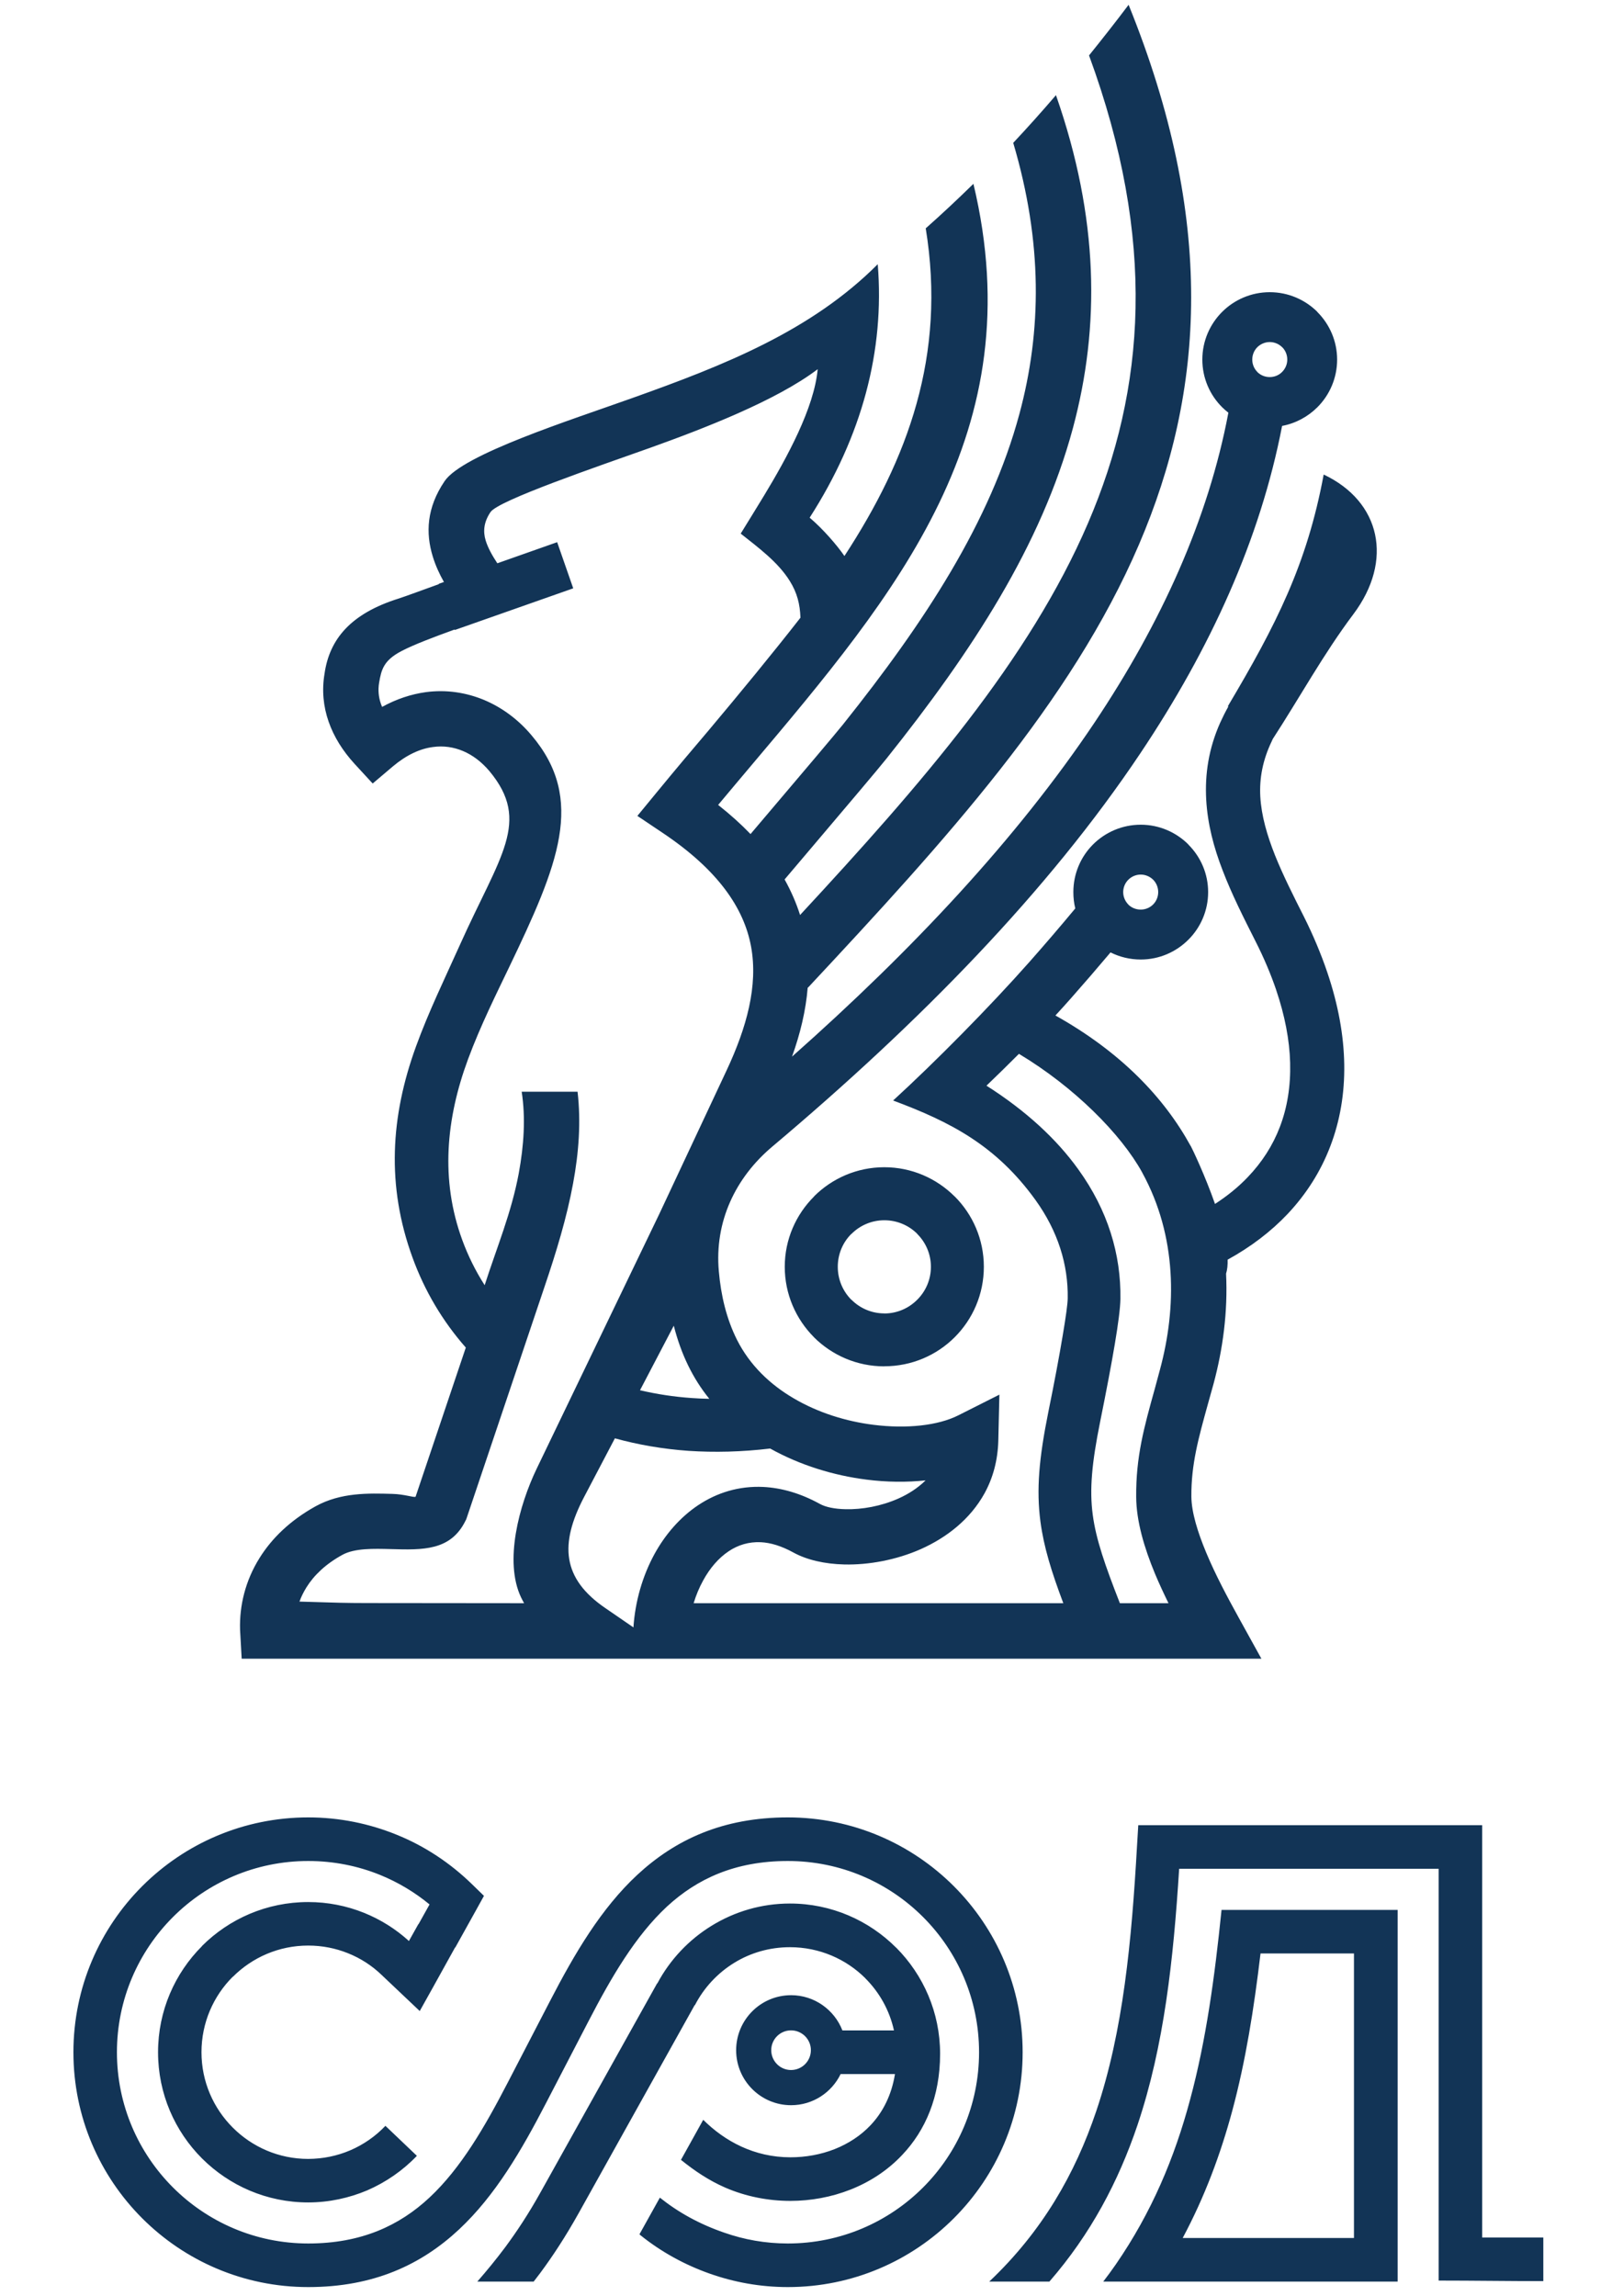
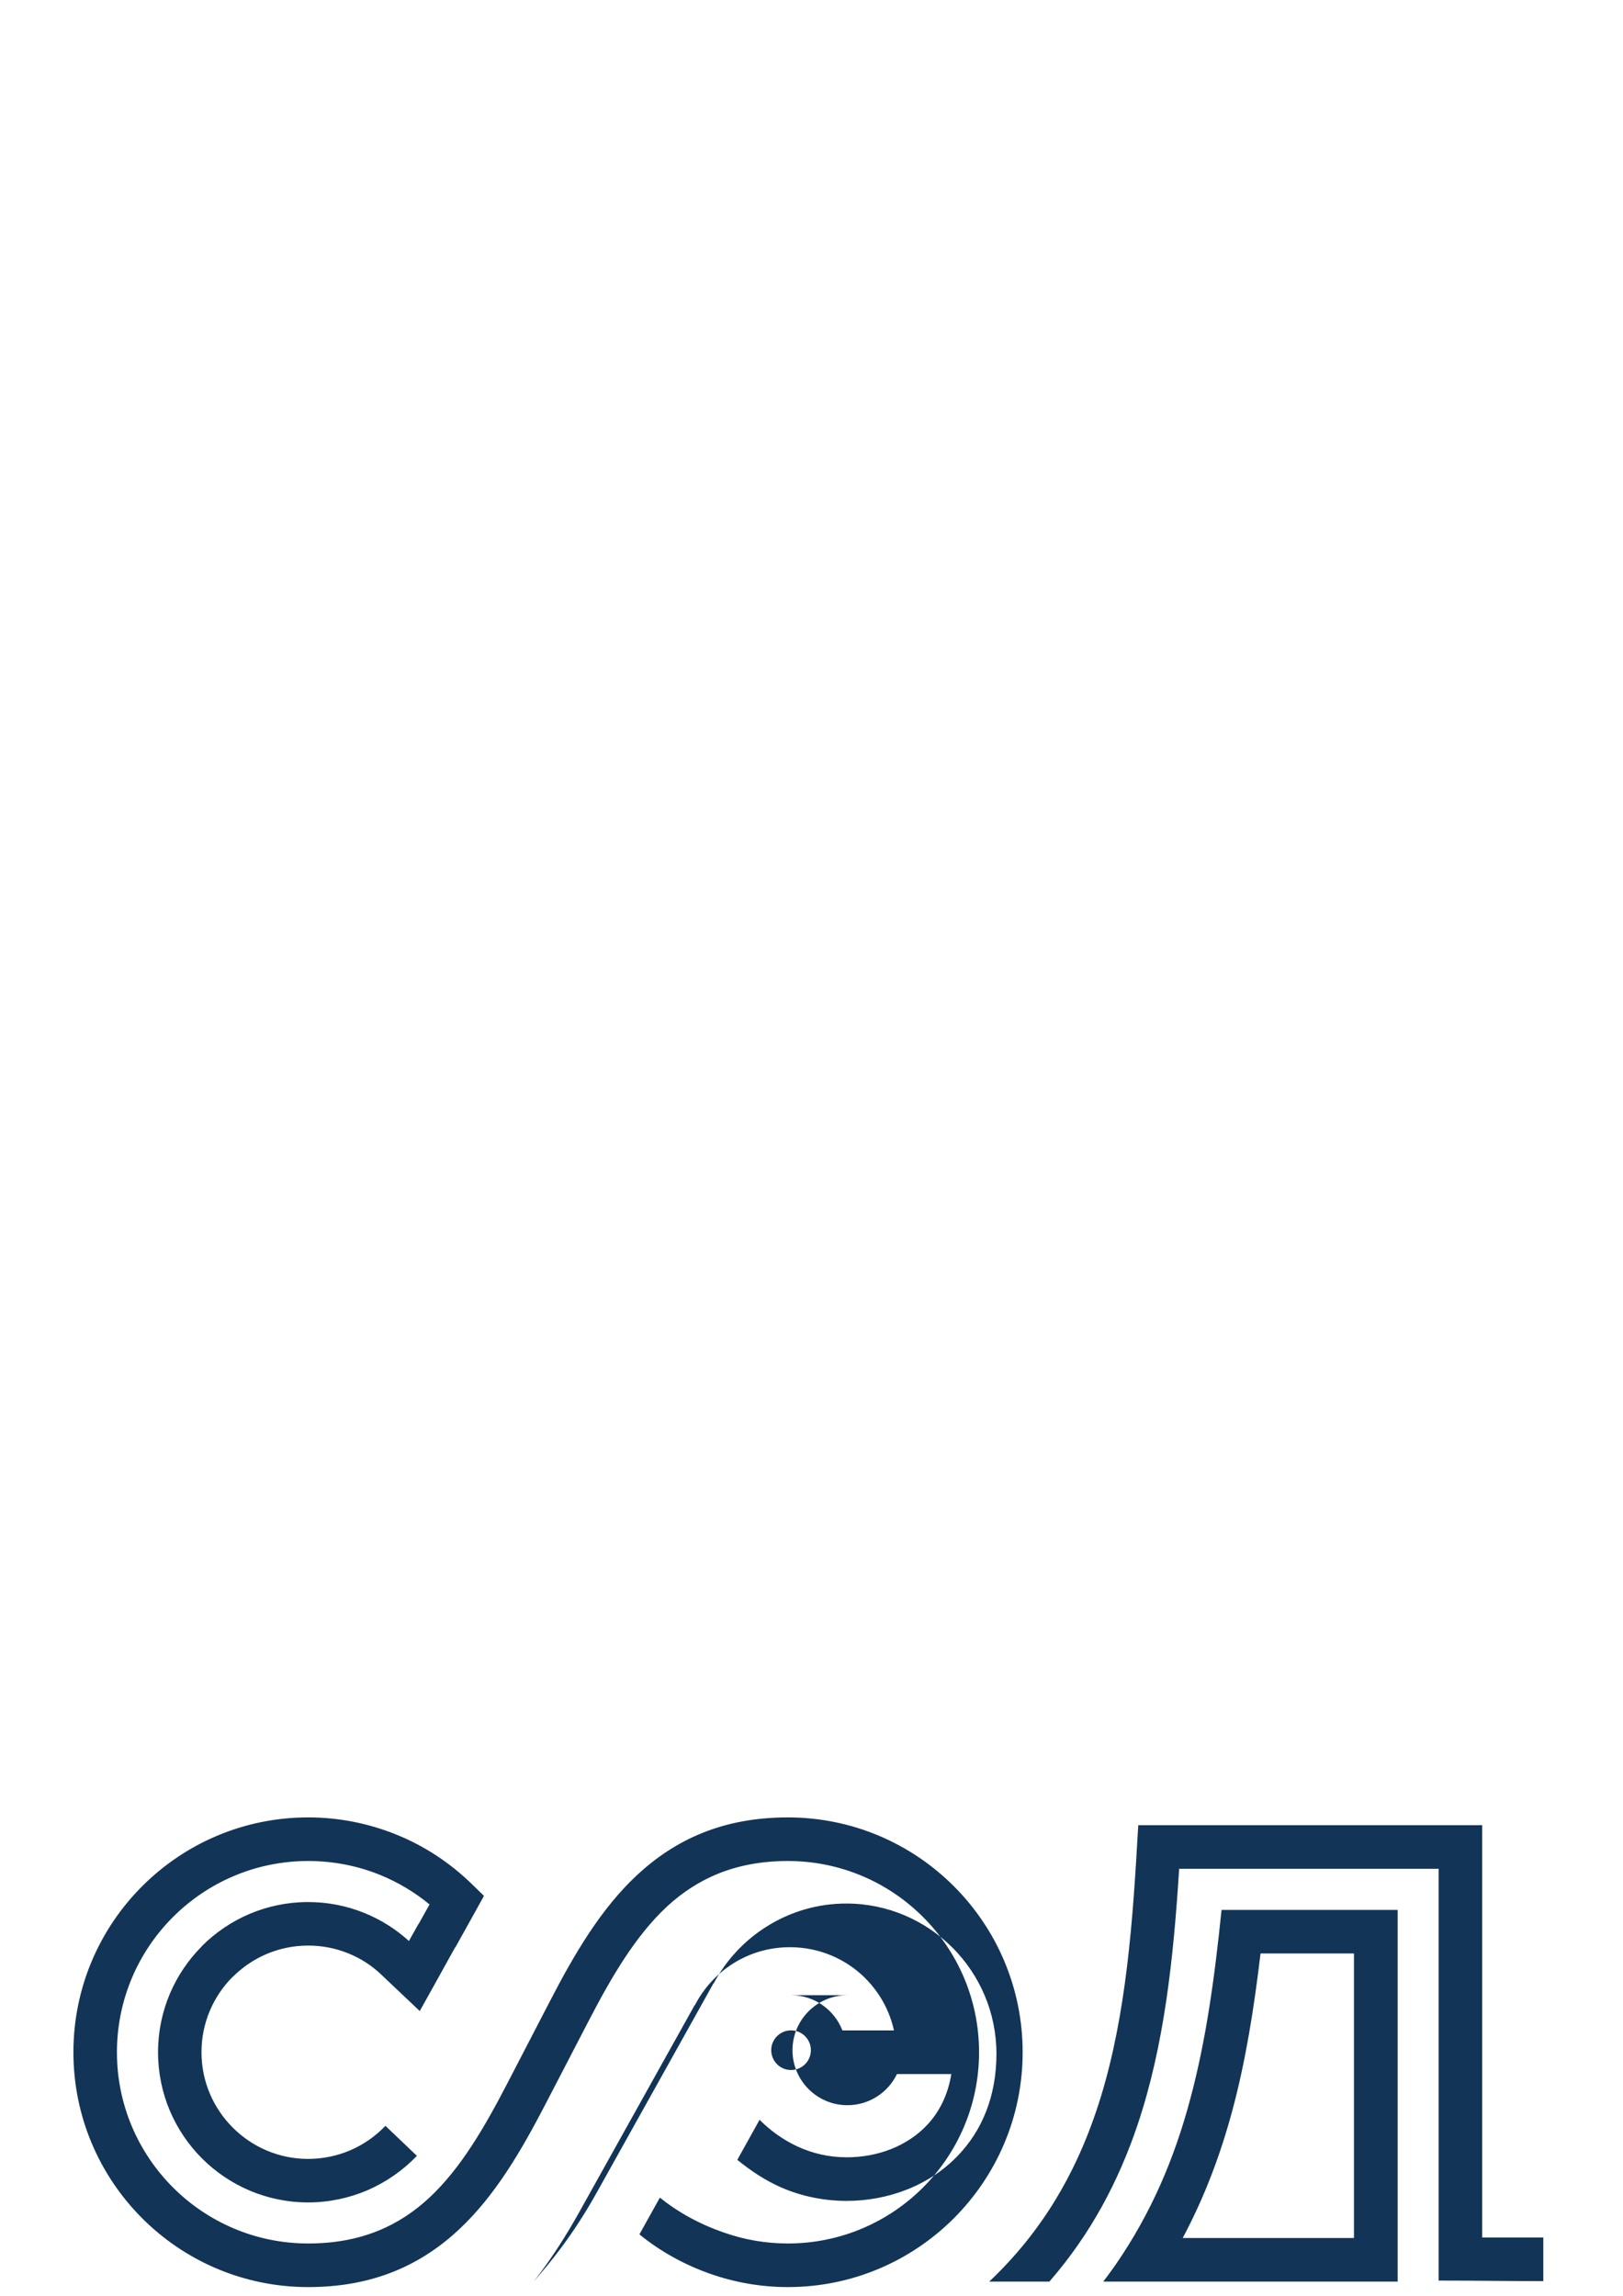
<svg xmlns="http://www.w3.org/2000/svg" xml:space="preserve" width="210mm" height="297mm" version="1.1" style="shape-rendering:geometricPrecision; text-rendering:geometricPrecision; image-rendering:optimizeQuality; fill-rule:evenodd; clip-rule:evenodd" viewBox="0 0 21000 29700">
  <defs>
    <style type="text/css">
   
    .fil0 {fill:#123456}
   
  </style>
  </defs>
  <g id="Слой_x0020_1">
-     <path class="fil0" d="M11442 15100c355,0 677,145 910,378l1 0c233,233 377,555 377,910 0,356 -144,678 -377,911 -232,232 -554,376 -911,376l0 1c-355,0 -677,-144 -911,-377l0 -1c-232,-233 -377,-555 -377,-910 0,-354 145,-676 379,-909l-1 -1c233,-233 555,-378 910,-378zm4987 -11320c241,0 459,98 617,255l-1 1c158,158 256,376 256,616 0,240 -98,459 -255,616 -122,122 -281,209 -457,242 -283,1465 -924,2876 -1834,4235 -1194,1785 -2852,3479 -4761,5087 -478,402 -751,972 -693,1615 27,310 98,613 235,886 166,329 429,579 734,757 317,187 680,298 1029,342 436,55 840,9 1100,-122l532 -268 -14 596c-7,259 -71,486 -179,682 -185,334 -488,571 -825,721 -319,141 -675,205 -987,198l-1 0c-254,-6 -486,-59 -660,-155 -155,-85 -295,-127 -422,-133 -154,-7 -294,36 -413,116 -133,88 -246,221 -332,379 -51,92 -92,191 -123,294l4783 0c-154,-410 -252,-725 -296,-1056 -54,-411 -19,-816 102,-1416 77,-378 141,-718 187,-995 40,-237 63,-403 64,-477l0 -1c7,-433 -125,-865 -417,-1271 -511,-708 -1102,-1011 -1842,-1287 546,-500 1246,-1208 1763,-1792 199,-225 398,-457 594,-693 -17,-67 -25,-139 -25,-211 0,-241 97,-459 255,-617 158,-157 376,-255 617,-255 240,0 458,98 616,255l-1 1c159,158 257,376 257,616 0,240 -98,459 -256,616 -158,158 -376,256 -616,256 -140,0 -273,-33 -391,-92 -170,202 -342,401 -516,598 -65,74 -131,146 -197,218 845,473 1405,1059 1751,1690l1 0c22,41 183,377 313,748 160,-104 302,-219 423,-346 185,-193 325,-411 416,-650 96,-250 141,-529 133,-832 -8,-293 -68,-608 -181,-941l0 -1c-34,-99 -73,-202 -118,-308 -44,-104 -94,-212 -150,-322 -156,-309 -308,-610 -424,-914l0 0c-115,-297 -195,-598 -213,-916 -18,-329 31,-660 181,-996 31,-68 65,-137 104,-206l-4 -8c622,-1048 1023,-1832 1239,-2996 738,349 906,1112 384,1807 -385,512 -695,1079 -1044,1616l-10 23c-121,250 -163,489 -150,721 14,246 87,500 192,763 103,256 236,520 373,791 59,118 114,237 165,359l0 0c50,120 97,241 138,364 141,417 212,813 218,1186 6,378 -55,732 -180,1059 -124,326 -311,620 -553,877 -215,227 -474,425 -776,591 2,68 -4,130 -20,181 24,492 -41,976 -162,1425l-72 258c-124,448 -218,784 -215,1202 2,202 81,458 192,724 119,286 277,581 420,840l294 532 -13194 0 -21 -376c-9,-310 68,-632 251,-925 159,-256 397,-488 727,-671 326,-179 679,-169 993,-160 157,4 274,49 300,37l650 -1930c-303,-344 -534,-737 -688,-1160 -342,-934 -285,-1832 43,-2734 164,-452 380,-895 568,-1314 519,-1158 926,-1595 383,-2249 -100,-118 -216,-207 -342,-260 -121,-51 -253,-71 -388,-52 -167,21 -343,102 -519,250l-262 222 -233 -253c-154,-168 -269,-351 -337,-547 -69,-198 -89,-406 -53,-620 63,-444 335,-778 963,-974 87,-28 369,-132 516,-185l-2 -4 68 -24c-58,-102 -108,-211 -144,-328 -94,-305 -81,-632 153,-977 233,-346 1630,-789 2429,-1075 1191,-424 2316,-869 3175,-1731 91,1118 -203,2224 -881,3279 173,146 357,360 450,496 819,-1254 1320,-2593 1052,-4239 210,-186 415,-378 617,-576 767,3211 -989,5292 -2883,7535 -142,169 -286,339 -420,500 157,124 296,249 419,377 85,-101 184,-216 295,-348 361,-425 815,-961 904,-1073 1054,-1320 1903,-2615 2280,-4014 289,-1072 302,-2219 -80,-3507 188,-200 372,-406 553,-617 557,1592 572,2996 219,4309 -408,1514 -1304,2886 -2412,4274 -91,116 -552,659 -918,1091l-400 472c84,151 151,305 200,460 1573,-1697 2966,-3300 3726,-5070 745,-1735 890,-3661 13,-6050 173,-215 344,-432 512,-655 1124,2775 990,4989 133,6985 -876,2040 -2494,3816 -4282,5730l-3 -3c-24,298 -96,597 -203,895 1559,-1381 2909,-2821 3914,-4321 864,-1292 1471,-2628 1732,-4009 -29,-22 -55,-46 -81,-71l0 0c-158,-157 -256,-376 -256,-616 0,-241 98,-459 256,-617 157,-157 376,-255 616,-255zm160 711c-40,-40 -97,-66 -160,-66 -62,0 -119,26 -160,66 -41,41 -66,98 -66,161 0,62 25,119 66,160l0 1c40,40 97,65 160,65 63,0 120,-25 160,-66 41,-41 67,-98 67,-160 0,-64 -25,-120 -66,-161l-1 0zm-6624 14248c-367,44 -721,52 -1057,30 -334,-24 -652,-79 -952,-162l-399 760c-318,608 -285,1053 275,1436l364 250c22,-336 118,-668 274,-952 140,-254 331,-473 562,-628 244,-163 529,-252 845,-237 234,12 480,81 732,220 76,42 193,65 332,68 214,5 460,-39 683,-138 133,-59 254,-138 352,-235 -241,26 -502,24 -766,-10 -419,-53 -854,-184 -1245,-402zm-1684 -754c213,50 437,85 672,101 74,5 149,9 225,10 -215,-265 -365,-575 -460,-946l-437 835zm4483 -3940c516,328 908,693 1187,1081 384,531 555,1103 546,1679l0 0c-2,117 -28,318 -72,580 -43,257 -109,606 -192,1016 -105,523 -138,866 -94,1195 42,318 159,653 351,1144l629 0c-61,-125 -120,-251 -174,-380 -141,-339 -242,-683 -244,-995 -4,-517 100,-894 240,-1396 7,-26 15,-53 68,-252 216,-798 223,-1721 -229,-2546l0 -1c-274,-499 -882,-1109 -1596,-1537 -139,140 -279,276 -420,412zm-2545 -6529c-154,-248 -414,-437 -635,-613 101,-165 204,-329 304,-495 293,-484 647,-1131 692,-1632 -535,407 -1486,773 -2173,1019 -679,241 -1959,679 -2060,829 -91,134 -97,256 -63,368 29,95 85,195 151,295l774 -273 208 597 -1532 539 -3 -6c-267,97 -528,195 -688,279 -229,120 -260,238 -289,411 -15,92 -7,182 22,267 6,14 10,29 17,44 187,-103 377,-165 566,-191 264,-35 522,4 758,103 231,98 440,253 611,457 700,828 346,1671 -297,3010 -154,322 -364,741 -526,1178 -285,770 -360,1561 -75,2339 75,205 172,401 290,585 155,-484 345,-932 441,-1446 67,-365 90,-720 38,-1057l723 0c45,387 17,784 -58,1187 -81,440 -217,887 -371,1341l-1003 2979 -9 26 -10 19c-191,387 -550,377 -965,365 -221,-6 -470,-13 -628,75 -215,118 -366,263 -464,420 -37,60 -68,122 -90,184 79,2 158,4 236,7 183,6 369,12 638,12l2032 2c-14,-25 -26,-50 -39,-75 -222,-467 -25,-1193 202,-1665l1587 -3296 871 -1858c259,-553 409,-1094 316,-1601 -92,-499 -428,-991 -1143,-1470l-328 -220 250 -304c248,-302 460,-553 670,-800 412,-491 819,-985 1190,-1460 -6,-174 -42,-321 -138,-475zm4701 3864c-41,-40 -98,-66 -160,-66 -63,0 -120,26 -161,67 -40,40 -66,97 -66,160 0,62 26,119 66,160l0 1c40,40 97,65 161,65 62,0 119,-25 160,-66 41,-41 66,-98 66,-160 0,-63 -25,-120 -65,-160l-1 -1zm-3051 4582c-109,-109 -260,-176 -427,-176 -166,0 -317,68 -425,177l-2 0c-108,107 -175,258 -175,425 0,167 67,318 176,427l1 -1c108,109 259,177 425,177l0 1c166,0 317,-68 426,-178 109,-108 177,-259 177,-426 0,-166 -68,-317 -177,-425l1 -1z" />
-     <path class="fil0" d="M10235 26266c142,0 257,115 257,256 0,142 -115,257 -257,257 -141,0 -256,-115 -256,-257 0,-141 115,-256 256,-256zm9734 2680l-791 0 0 -5334 -6 0 -4444 0 -16 267c-70,1228 -177,2394 -528,3433 -274,813 -700,1556 -1384,2204l778 0c534,-614 893,-1294 1140,-2025 345,-1026 465,-2141 539,-3315l3358 0 0 5327c446,0 899,7 1354,7l0 -564zm-10598 -63c256,90 533,140 823,140 1367,0 2474,-1108 2474,-2474 0,-1366 -1107,-2474 -2474,-2474 -682,0 -1175,230 -1565,590 -408,380 -718,911 -1012,1478l-549 1058c-320,618 -658,1200 -1127,1639 -488,456 -1104,747 -1953,747 -1678,0 -3038,-1361 -3038,-3038 0,-1677 1360,-3038 3038,-3038 404,0 790,80 1144,224 367,148 697,369 976,641l154 150 -104 188 -267 480 -2 -2 -281 507 -177 317 -264 -250 -227 -215c-126,-122 -276,-219 -440,-284 -158,-63 -330,-98 -512,-98 -382,0 -726,155 -976,405l-2 0c-248,248 -403,593 -403,975 0,381 155,725 405,975 250,250 594,405 976,405 194,-1 377,-40 543,-111 173,-74 328,-182 456,-317l407 388c-180,189 -399,341 -643,447 -235,99 -494,156 -763,156 -537,0 -1022,-218 -1374,-569 -352,-352 -569,-838 -569,-1374 0,-536 217,-1021 569,-1373l0 -2c352,-351 837,-568 1374,-568 253,0 497,49 721,139 216,87 413,211 582,365l122 -218 2 1 143 -256c-191,-157 -405,-286 -638,-381 -287,-117 -602,-181 -932,-181 -1366,0 -2475,1108 -2475,2474 0,1366 1109,2474 2475,2474 688,0 1181,-232 1569,-594 408,-381 716,-915 1012,-1486l548 -1057c319,-616 660,-1196 1129,-1632 490,-454 1104,-743 1948,-743 1677,0 3038,1361 3038,3038 0,1677 -1361,3038 -3038,3038 -354,0 -694,-62 -1011,-174 -328,-116 -630,-283 -895,-496l-14 -13 264 -474c241,192 511,342 833,453zm8713 633c-1270,0 -2539,0 -3809,0 56,-73 110,-146 163,-223 463,-672 760,-1379 962,-2136 205,-761 316,-1572 405,-2445l0 -4 2279 0c0,1601 0,3206 0,4808zm-7848 -3705c302,0 561,190 664,456l667 0c-57,-260 -188,-492 -369,-673l-1 -2c-249,-248 -594,-402 -976,-402 -264,0 -510,73 -719,201 -217,133 -394,323 -511,550l-2 -3 -1499 2688c-175,313 -339,562 -500,779 -28,38 -57,74 -85,111l-729 0c122,-140 241,-284 362,-446 147,-199 300,-428 461,-718l1504 -2695 2 2c164,-308 409,-567 705,-748 295,-181 641,-286 1011,-286 535,0 1021,218 1373,570l1 1 1 0c351,353 568,838 568,1373 0,556 -191,993 -490,1308 -189,201 -419,350 -670,449 -246,97 -513,146 -777,146 -289,0 -577,-57 -841,-171 -214,-93 -399,-218 -575,-360l288 -518c277,275 658,485 1128,485 197,0 393,-35 573,-106 176,-70 336,-173 465,-310 157,-166 271,-387 315,-661l-703 0c-115,238 -359,403 -641,403 -393,0 -711,-319 -711,-711 0,-393 318,-712 711,-712zm7283 3141l0 -3681 -1209 0c-85,715 -192,1389 -365,2033 -154,571 -359,1118 -642,1648l2216 0z" />
+     <path class="fil0" d="M10235 26266c142,0 257,115 257,256 0,142 -115,257 -257,257 -141,0 -256,-115 -256,-257 0,-141 115,-256 256,-256zm9734 2680l-791 0 0 -5334 -6 0 -4444 0 -16 267c-70,1228 -177,2394 -528,3433 -274,813 -700,1556 -1384,2204l778 0c534,-614 893,-1294 1140,-2025 345,-1026 465,-2141 539,-3315l3358 0 0 5327c446,0 899,7 1354,7l0 -564zm-10598 -63c256,90 533,140 823,140 1367,0 2474,-1108 2474,-2474 0,-1366 -1107,-2474 -2474,-2474 -682,0 -1175,230 -1565,590 -408,380 -718,911 -1012,1478l-549 1058c-320,618 -658,1200 -1127,1639 -488,456 -1104,747 -1953,747 -1678,0 -3038,-1361 -3038,-3038 0,-1677 1360,-3038 3038,-3038 404,0 790,80 1144,224 367,148 697,369 976,641l154 150 -104 188 -267 480 -2 -2 -281 507 -177 317 -264 -250 -227 -215c-126,-122 -276,-219 -440,-284 -158,-63 -330,-98 -512,-98 -382,0 -726,155 -976,405l-2 0c-248,248 -403,593 -403,975 0,381 155,725 405,975 250,250 594,405 976,405 194,-1 377,-40 543,-111 173,-74 328,-182 456,-317l407 388c-180,189 -399,341 -643,447 -235,99 -494,156 -763,156 -537,0 -1022,-218 -1374,-569 -352,-352 -569,-838 -569,-1374 0,-536 217,-1021 569,-1373l0 -2c352,-351 837,-568 1374,-568 253,0 497,49 721,139 216,87 413,211 582,365l122 -218 2 1 143 -256c-191,-157 -405,-286 -638,-381 -287,-117 -602,-181 -932,-181 -1366,0 -2475,1108 -2475,2474 0,1366 1109,2474 2475,2474 688,0 1181,-232 1569,-594 408,-381 716,-915 1012,-1486l548 -1057c319,-616 660,-1196 1129,-1632 490,-454 1104,-743 1948,-743 1677,0 3038,1361 3038,3038 0,1677 -1361,3038 -3038,3038 -354,0 -694,-62 -1011,-174 -328,-116 -630,-283 -895,-496l-14 -13 264 -474c241,192 511,342 833,453zm8713 633c-1270,0 -2539,0 -3809,0 56,-73 110,-146 163,-223 463,-672 760,-1379 962,-2136 205,-761 316,-1572 405,-2445l0 -4 2279 0c0,1601 0,3206 0,4808zm-7848 -3705c302,0 561,190 664,456l667 0c-57,-260 -188,-492 -369,-673l-1 -2c-249,-248 -594,-402 -976,-402 -264,0 -510,73 -719,201 -217,133 -394,323 -511,550l-2 -3 -1499 2688c-175,313 -339,562 -500,779 -28,38 -57,74 -85,111c122,-140 241,-284 362,-446 147,-199 300,-428 461,-718l1504 -2695 2 2c164,-308 409,-567 705,-748 295,-181 641,-286 1011,-286 535,0 1021,218 1373,570l1 1 1 0c351,353 568,838 568,1373 0,556 -191,993 -490,1308 -189,201 -419,350 -670,449 -246,97 -513,146 -777,146 -289,0 -577,-57 -841,-171 -214,-93 -399,-218 -575,-360l288 -518c277,275 658,485 1128,485 197,0 393,-35 573,-106 176,-70 336,-173 465,-310 157,-166 271,-387 315,-661l-703 0c-115,238 -359,403 -641,403 -393,0 -711,-319 -711,-711 0,-393 318,-712 711,-712zm7283 3141l0 -3681 -1209 0c-85,715 -192,1389 -365,2033 -154,571 -359,1118 -642,1648l2216 0z" />
  </g>
</svg>